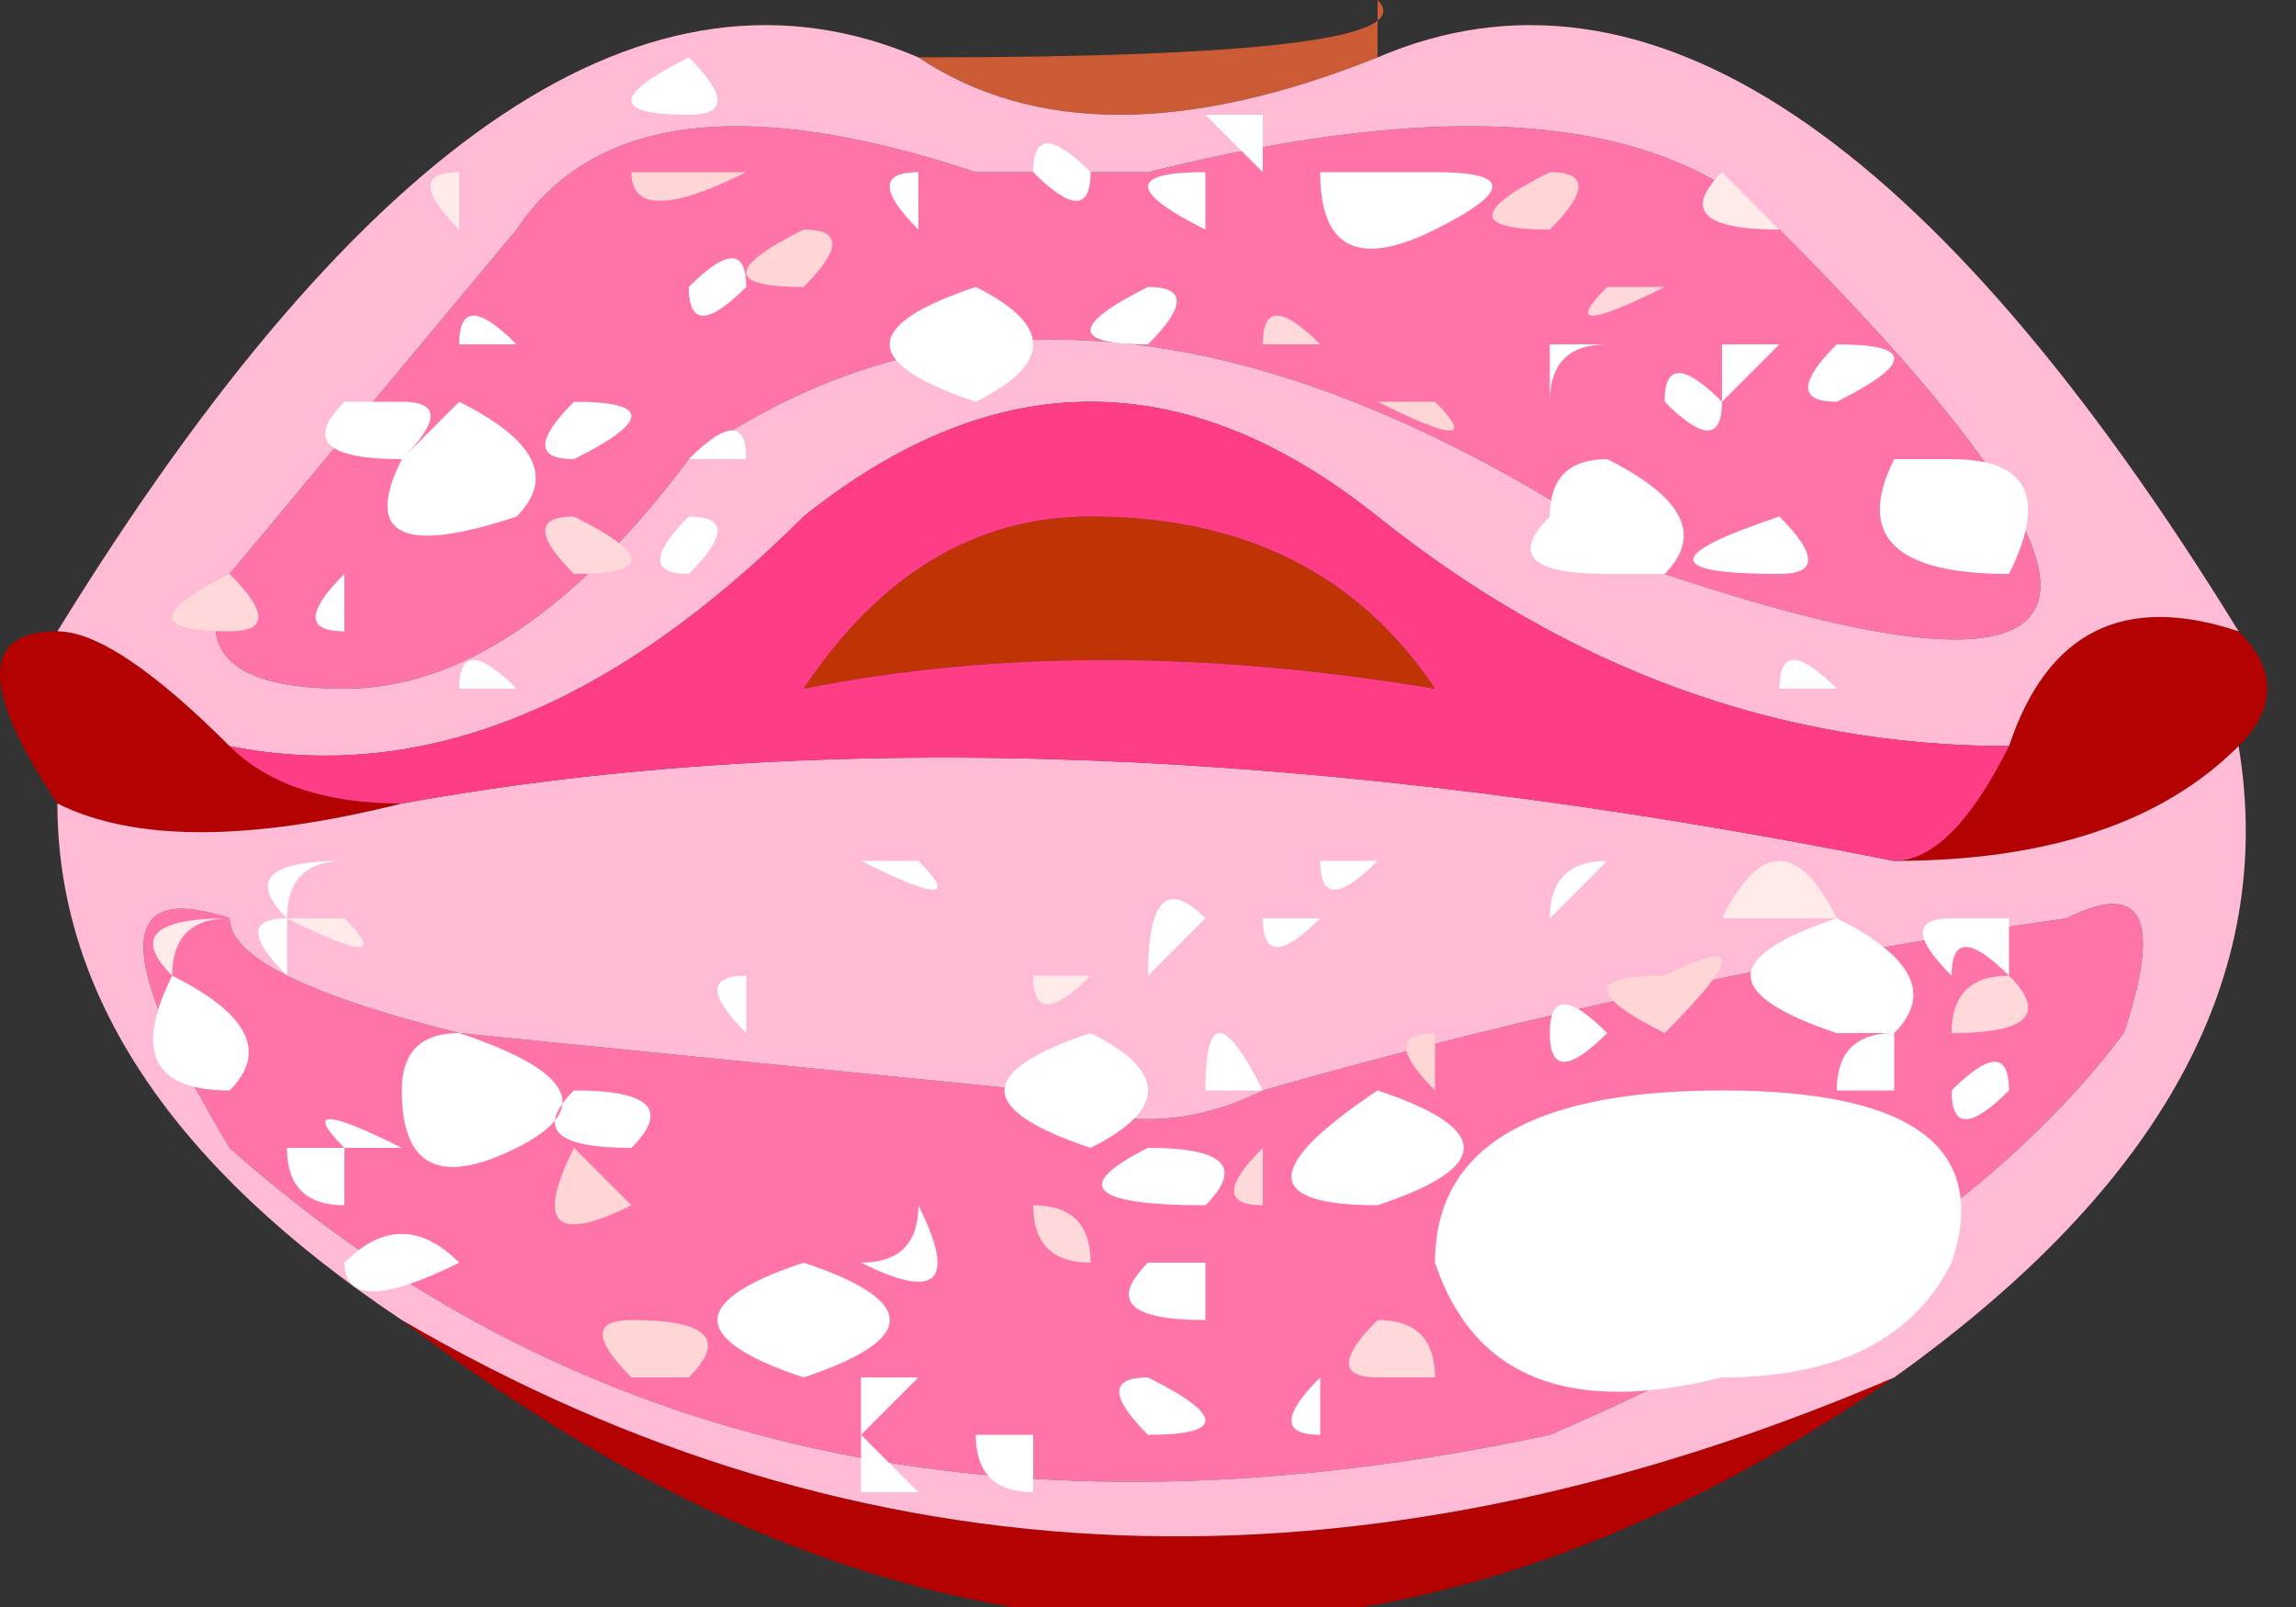
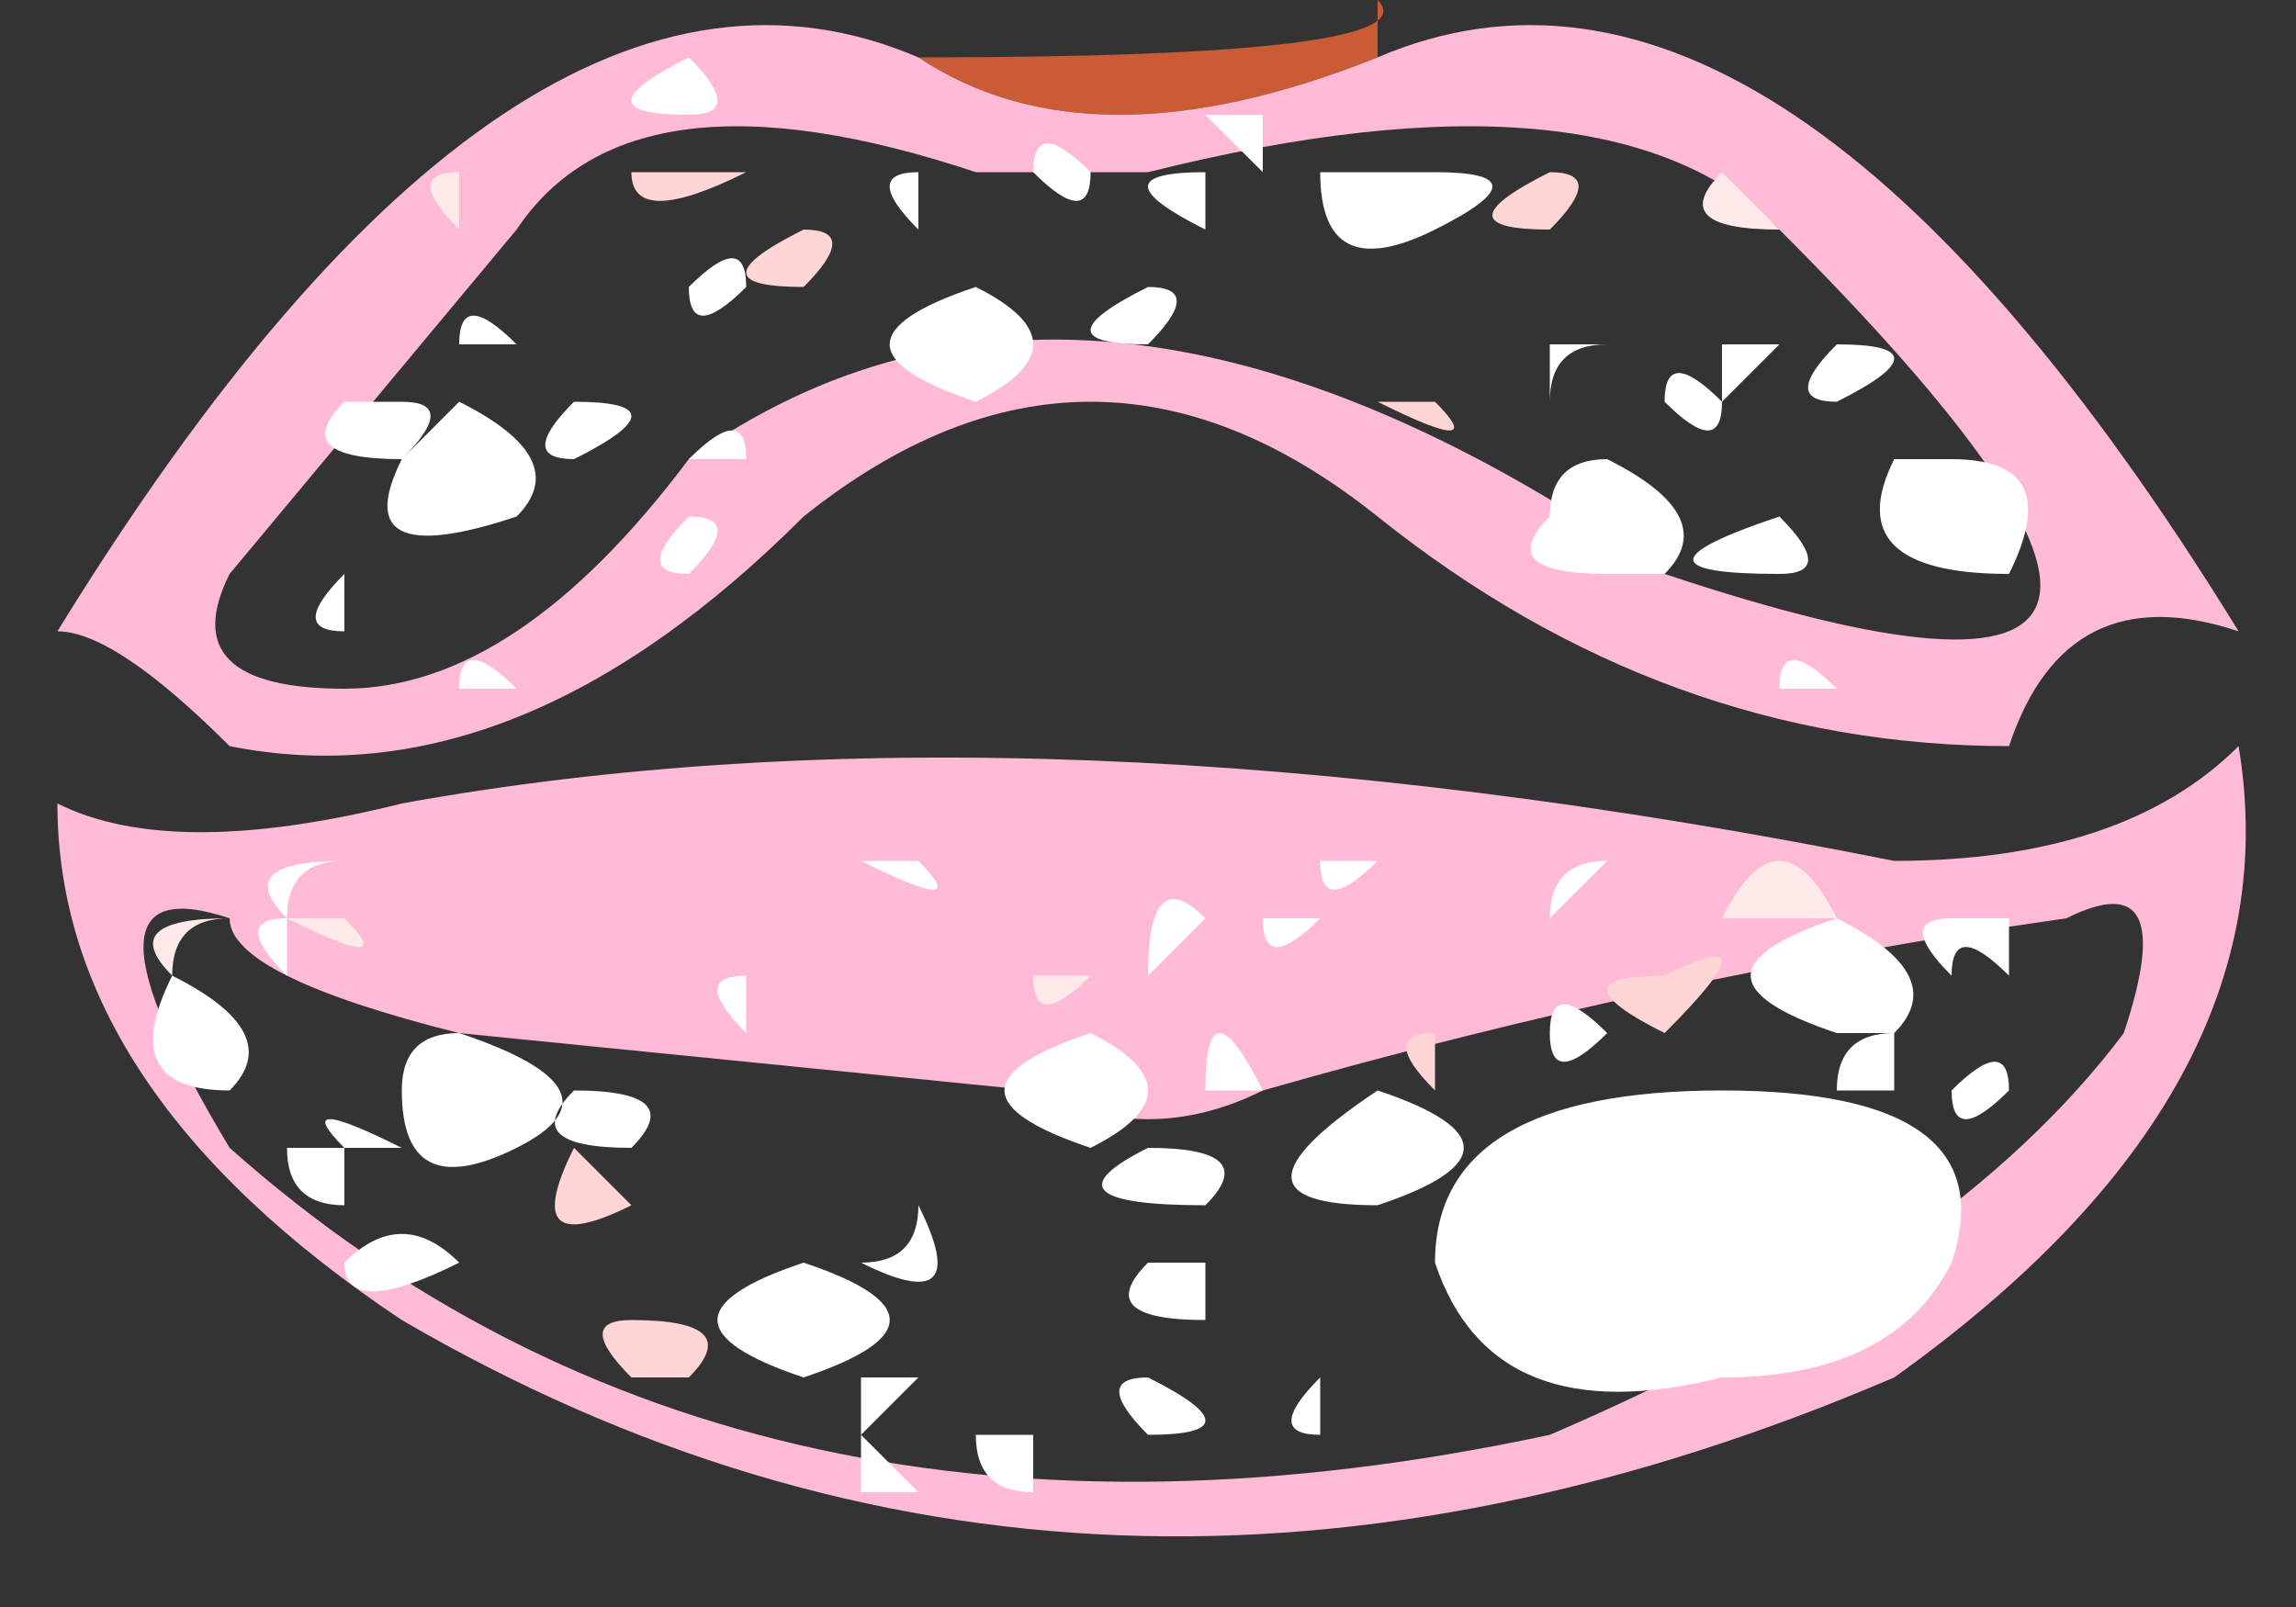
<svg xmlns="http://www.w3.org/2000/svg" height="1.4px" width="2.0px">
  <rect width="100%" height="100%" fill="#333333" stroke="none" />
  <g transform="matrix(1.0, 0.0, 0.0, 1.0, 0.0, 0.0)">
    <path d="M0.8 0.05 Q1.25 0.05 1.2 0.0 L1.2 0.05 Q0.95 0.15 0.8 0.05" fill="#cb5b35" fill-rule="evenodd" stroke="none" />
-     <path d="M0.95 0.45 Q1.15 0.45 1.25 0.6 0.95 0.55 0.7 0.6 0.8 0.45 0.95 0.45" fill="#bf3304" fill-rule="evenodd" stroke="none" />
-     <path d="M0.05 0.7 Q-0.05 0.55 0.05 0.55 0.1 0.55 0.2 0.65 0.25 0.7 0.35 0.7 0.15 0.75 0.05 0.7 M1.95 0.55 Q2.0 0.6 1.95 0.65 1.85 0.75 1.65 0.75 1.7 0.75 1.75 0.65 1.8 0.5 1.95 0.55 M1.65 1.2 Q1.0 1.65 0.35 1.15 0.95 1.5 1.65 1.2" fill="#b40101" fill-rule="evenodd" stroke="none" />
-     <path d="M0.45 0.2 Q0.55 0.05 0.85 0.15 L1.0 0.15 Q1.4 0.05 1.55 0.2 2.05 0.7 1.45 0.5 0.95 0.15 0.6 0.4 0.45 0.6 0.3 0.6 0.15 0.6 0.2 0.5 L0.45 0.2 M1.85 0.9 Q1.7 1.1 1.35 1.25 0.65 1.4 0.2 1.0 0.05 0.75 0.2 0.8 0.2 0.85 0.4 0.9 L0.9 0.95 Q1.0 1.0 1.1 0.95 1.45 0.85 1.8 0.8 1.9 0.75 1.85 0.9" fill="#fe74a8" fill-rule="evenodd" stroke="none" />
    <path d="M0.05 0.55 Q0.45 -0.1 0.8 0.05 0.95 0.15 1.2 0.05 1.55 -0.1 1.95 0.55 1.8 0.5 1.75 0.65 1.45 0.65 1.2 0.45 0.95 0.25 0.7 0.45 0.45 0.7 0.2 0.65 0.1 0.55 0.05 0.55 M1.95 0.65 Q2.0 0.95 1.65 1.2 0.95 1.5 0.35 1.15 0.05 0.95 0.05 0.7 0.15 0.75 0.35 0.7 0.9 0.6 1.65 0.75 1.85 0.75 1.95 0.65 M0.45 0.2 L0.2 0.5 Q0.15 0.6 0.3 0.6 0.45 0.6 0.6 0.4 0.95 0.15 1.45 0.5 2.05 0.7 1.55 0.2 1.4 0.05 1.0 0.15 L0.85 0.15 Q0.55 0.05 0.45 0.2 M1.85 0.9 Q1.9 0.75 1.8 0.8 1.45 0.85 1.1 0.95 1.0 1.0 0.9 0.95 L0.4 0.9 Q0.2 0.85 0.2 0.8 0.05 0.75 0.2 1.0 0.65 1.4 1.35 1.25 1.7 1.1 1.85 0.9" fill="#ffbbd5" fill-rule="evenodd" stroke="none" />
-     <path d="M0.35 0.7 Q0.25 0.7 0.2 0.65 0.45 0.7 0.7 0.45 0.95 0.25 1.2 0.45 1.45 0.65 1.75 0.65 1.7 0.75 1.65 0.75 0.9 0.6 0.35 0.7 M0.95 0.45 Q0.8 0.45 0.7 0.6 0.95 0.55 1.25 0.6 1.15 0.45 0.95 0.45" fill="#fe3d86" fill-rule="evenodd" stroke="none" />
    <path d="M0.3 0.45 L0.3 0.45 M0.3 0.5 L0.3 0.55 Q0.25 0.55 0.3 0.5 M0.3 0.75 Q0.25 0.75 0.25 0.8 0.2 0.75 0.3 0.75 M0.15 0.85 Q0.25 0.9 0.2 0.95 0.1 0.95 0.15 0.85 M0.25 0.8 L0.25 0.85 Q0.2 0.8 0.25 0.8 M0.3 1.05 Q0.25 1.05 0.25 1.0 L0.3 1.0 0.3 1.05 M0.9 0.15 Q0.9 0.1 0.95 0.15 0.95 0.2 0.9 0.15 0.85 0.15 0.9 0.15 M0.95 0.15 L0.95 0.15 M1.05 0.2 Q0.95 0.15 1.05 0.15 L1.05 0.2 M1.05 0.1 L1.1 0.1 1.1 0.15 1.05 0.1 M0.8 0.15 L0.8 0.2 Q0.75 0.15 0.8 0.15 M0.85 0.25 L0.85 0.25 Q0.95 0.3 0.85 0.35 0.7 0.3 0.85 0.25 M1.0 0.25 Q1.05 0.25 1.0 0.3 0.9 0.3 1.0 0.25 M0.95 0.25 Q0.95 0.3 0.95 0.25 M0.6 0.05 Q0.65 0.1 0.6 0.1 0.5 0.1 0.6 0.05 M0.45 0.3 L0.4 0.3 Q0.4 0.25 0.45 0.3 M0.35 0.35 Q0.4 0.35 0.35 0.4 0.25 0.4 0.3 0.35 L0.35 0.35 M0.4 0.35 Q0.5 0.4 0.45 0.45 0.3 0.5 0.35 0.4 L0.4 0.35 M0.6 0.25 Q0.65 0.2 0.65 0.25 0.6 0.3 0.6 0.25 M0.5 0.4 Q0.45 0.4 0.5 0.35 0.6 0.35 0.5 0.4 M0.6 0.4 Q0.65 0.35 0.65 0.4 L0.6 0.4 M0.65 0.35 L0.65 0.35 M0.6 0.5 Q0.55 0.5 0.6 0.45 0.65 0.45 0.6 0.5 L0.6 0.5 M0.4 0.5 L0.4 0.5 M0.4 0.6 Q0.4 0.55 0.45 0.6 L0.4 0.6 M0.45 0.85 Q0.4 0.9 0.45 0.85 M0.6 0.9 L0.6 0.9 M0.65 0.85 L0.65 0.9 Q0.6 0.85 0.65 0.85 M0.7 0.85 L0.7 0.85 M0.8 0.75 Q0.85 0.8 0.75 0.75 L0.8 0.75 M1.05 0.8 L1.0 0.85 Q1.0 0.75 1.05 0.8 M1.0 0.85 L1.0 0.85 M1.55 0.3 L1.5 0.35 1.5 0.3 1.55 0.3 Q1.5 0.3 1.55 0.3 M1.5 0.35 Q1.5 0.4 1.45 0.35 1.45 0.3 1.5 0.35 M1.6 0.3 Q1.7 0.3 1.6 0.35 1.55 0.35 1.6 0.3 M1.7 0.4 Q1.8 0.4 1.75 0.5 1.6 0.5 1.65 0.4 L1.7 0.4 M1.25 0.05 Q1.2 0.05 1.25 0.05 M1.25 0.15 Q1.35 0.15 1.25 0.2 1.15 0.25 1.15 0.15 1.2 0.15 1.25 0.15 M1.2 0.25 L1.2 0.25 M1.15 0.4 L1.15 0.4 M1.35 0.3 L1.4 0.3 Q1.35 0.3 1.35 0.35 1.35 0.3 1.35 0.35 L1.35 0.3 Q1.3 0.3 1.35 0.3 M1.35 0.25 Q1.3 0.25 1.35 0.25 M1.4 0.35 L1.4 0.35 M1.4 0.5 Q1.3 0.5 1.35 0.45 1.35 0.4 1.4 0.4 1.5 0.45 1.45 0.5 L1.4 0.5 M1.35 0.55 Q1.3 0.5 1.35 0.55 M1.2 0.75 Q1.15 0.8 1.15 0.75 L1.2 0.75 M1.1 0.8 L1.15 0.8 Q1.1 0.85 1.1 0.8 M1.4 0.75 L1.35 0.8 Q1.35 0.75 1.4 0.75 M1.35 0.9 Q1.35 0.85 1.4 0.9 1.35 0.95 1.35 0.9 M1.55 0.45 Q1.6 0.5 1.55 0.5 1.4 0.5 1.55 0.45 M1.55 0.6 Q1.55 0.55 1.6 0.6 1.55 0.6 1.6 0.6 L1.55 0.6 M1.6 0.9 Q1.45 0.85 1.6 0.8 1.7 0.85 1.65 0.9 L1.6 0.9 M1.75 0.8 L1.75 0.85 Q1.7 0.8 1.7 0.85 1.65 0.8 1.7 0.8 L1.75 0.8 M1.7 0.95 Q1.75 0.9 1.75 0.95 1.7 1.0 1.7 0.95 1.65 0.95 1.7 0.95 M1.65 0.9 L1.65 0.95 1.6 0.95 Q1.6 0.9 1.65 0.9 M1.6 0.95 L1.6 0.95 M1.7 1.1 Q1.65 1.2 1.5 1.2 1.3 1.25 1.25 1.1 1.25 0.95 1.5 0.95 1.75 0.95 1.7 1.1 M1.35 0.95 L1.35 0.95 M1.1 0.95 L1.05 0.95 Q1.05 0.85 1.1 0.95 M1.1 1.1 Q1.15 1.15 1.1 1.1 1.05 1.1 1.1 1.1 M1.15 1.1 L1.15 1.1 M1.2 1.05 Q1.05 1.05 1.2 0.95 1.35 1.0 1.2 1.05 M1.15 1.2 L1.15 1.25 Q1.1 1.25 1.15 1.2 M1.0 1.0 Q1.1 1.0 1.05 1.05 0.9 1.05 1.0 1.0 M0.95 1.0 Q0.8 0.95 0.95 0.9 1.05 0.95 0.95 1.0 M1.0 1.1 L1.05 1.1 1.05 1.15 Q0.95 1.15 1.0 1.1 M0.75 0.95 Q0.7 0.95 0.75 0.95 0.75 0.9 0.75 0.95 L0.75 0.95 M0.7 1.0 Q0.75 1.0 0.7 1.0 M0.75 1.1 Q0.8 1.1 0.8 1.05 0.85 1.15 0.75 1.1 M0.75 1.2 L0.8 1.2 0.75 1.25 0.75 1.2 M0.7 1.2 Q0.55 1.15 0.7 1.1 0.85 1.15 0.7 1.2 M0.75 1.25 L0.8 1.3 Q0.75 1.3 0.8 1.3 L0.75 1.3 0.75 1.25 M0.85 1.3 Q0.8 1.3 0.85 1.3 M0.85 1.25 L0.9 1.25 0.9 1.3 Q0.85 1.3 0.85 1.25 M1.0 1.25 Q0.95 1.2 1.0 1.2 1.1 1.25 1.0 1.25 M0.65 1.0 Q0.6 1.0 0.65 1.0 M0.5 0.95 Q0.6 0.95 0.55 1.0 0.45 1.0 0.5 0.95 M0.55 1.1 L0.55 1.1 M0.65 1.05 L0.65 1.05 M0.45 1.0 Q0.35 1.05 0.35 0.95 0.35 0.9 0.4 0.9 0.55 0.95 0.45 1.0 M0.35 1.0 L0.3 1.0 Q0.25 0.95 0.35 1.0 M0.3 1.1 Q0.35 1.05 0.4 1.1 0.3 1.15 0.3 1.1 M0.45 1.05 L0.45 1.05 M0.6 1.25 L0.6 1.25" fill="#ffffff" fill-rule="evenodd" stroke="none" />
-     <path d="M0.2 0.5 Q0.25 0.55 0.2 0.55 0.1 0.55 0.2 0.5 M0.5 0.45 Q0.6 0.5 0.5 0.5 0.45 0.45 0.5 0.45 M1.1 0.3 Q1.1 0.25 1.15 0.3 L1.1 0.3 M1.4 0.25 L1.45 0.25 Q1.35 0.3 1.4 0.25 M1.65 0.55 Q1.6 0.5 1.65 0.55 M1.75 0.85 Q1.8 0.9 1.7 0.9 1.7 0.85 1.75 0.85 M1.1 1.0 L1.1 1.05 Q1.05 1.05 1.1 1.0 M1.25 1.2 L1.2 1.2 Q1.15 1.2 1.2 1.15 1.25 1.15 1.25 1.2 M1.1 1.15 L1.1 1.15 M0.95 1.1 Q0.9 1.1 0.9 1.05 0.95 1.05 0.95 1.1" fill="#ffd9d9" fill-rule="evenodd" stroke="none" />
    <path d="M0.2 0.8 Q0.15 0.8 0.15 0.85 0.1 0.8 0.2 0.8 M0.3 0.8 Q0.35 0.85 0.25 0.8 L0.3 0.8 M0.4 0.15 L0.4 0.2 Q0.35 0.15 0.4 0.15 M0.9 0.85 Q0.85 0.85 0.9 0.85 L0.95 0.85 Q0.9 0.9 0.9 0.85 M1.5 0.15 L1.55 0.2 Q1.45 0.2 1.5 0.15 M1.6 0.8 Q1.55 0.8 1.5 0.8 1.55 0.7 1.6 0.8" fill="#ffeaea" fill-rule="evenodd" stroke="none" />
    <path d="M0.25 0.9 Q0.35 0.95 0.25 0.9 0.2 0.9 0.25 0.9 M0.7 0.25 Q0.6 0.25 0.7 0.2 0.75 0.2 0.7 0.25 M0.55 0.15 L0.65 0.15 Q0.55 0.2 0.55 0.15 M1.35 0.2 Q1.25 0.2 1.35 0.15 1.4 0.15 1.35 0.2 M1.25 0.35 Q1.3 0.4 1.2 0.35 L1.25 0.35 M1.25 0.9 L1.25 0.9 1.25 0.95 Q1.2 0.9 1.25 0.9 M1.45 0.85 Q1.55 0.8 1.45 0.9 1.35 0.85 1.45 0.85 M1.55 0.45 Q1.5 0.45 1.55 0.45 M0.55 1.05 Q0.45 1.1 0.5 1.0 L0.55 1.05 M0.4 1.15 Q0.35 1.15 0.4 1.15 M0.55 1.2 Q0.5 1.15 0.55 1.15 0.65 1.15 0.6 1.2 L0.55 1.2" fill="#ffd5d5" fill-rule="evenodd" stroke="none" />
  </g>
</svg>